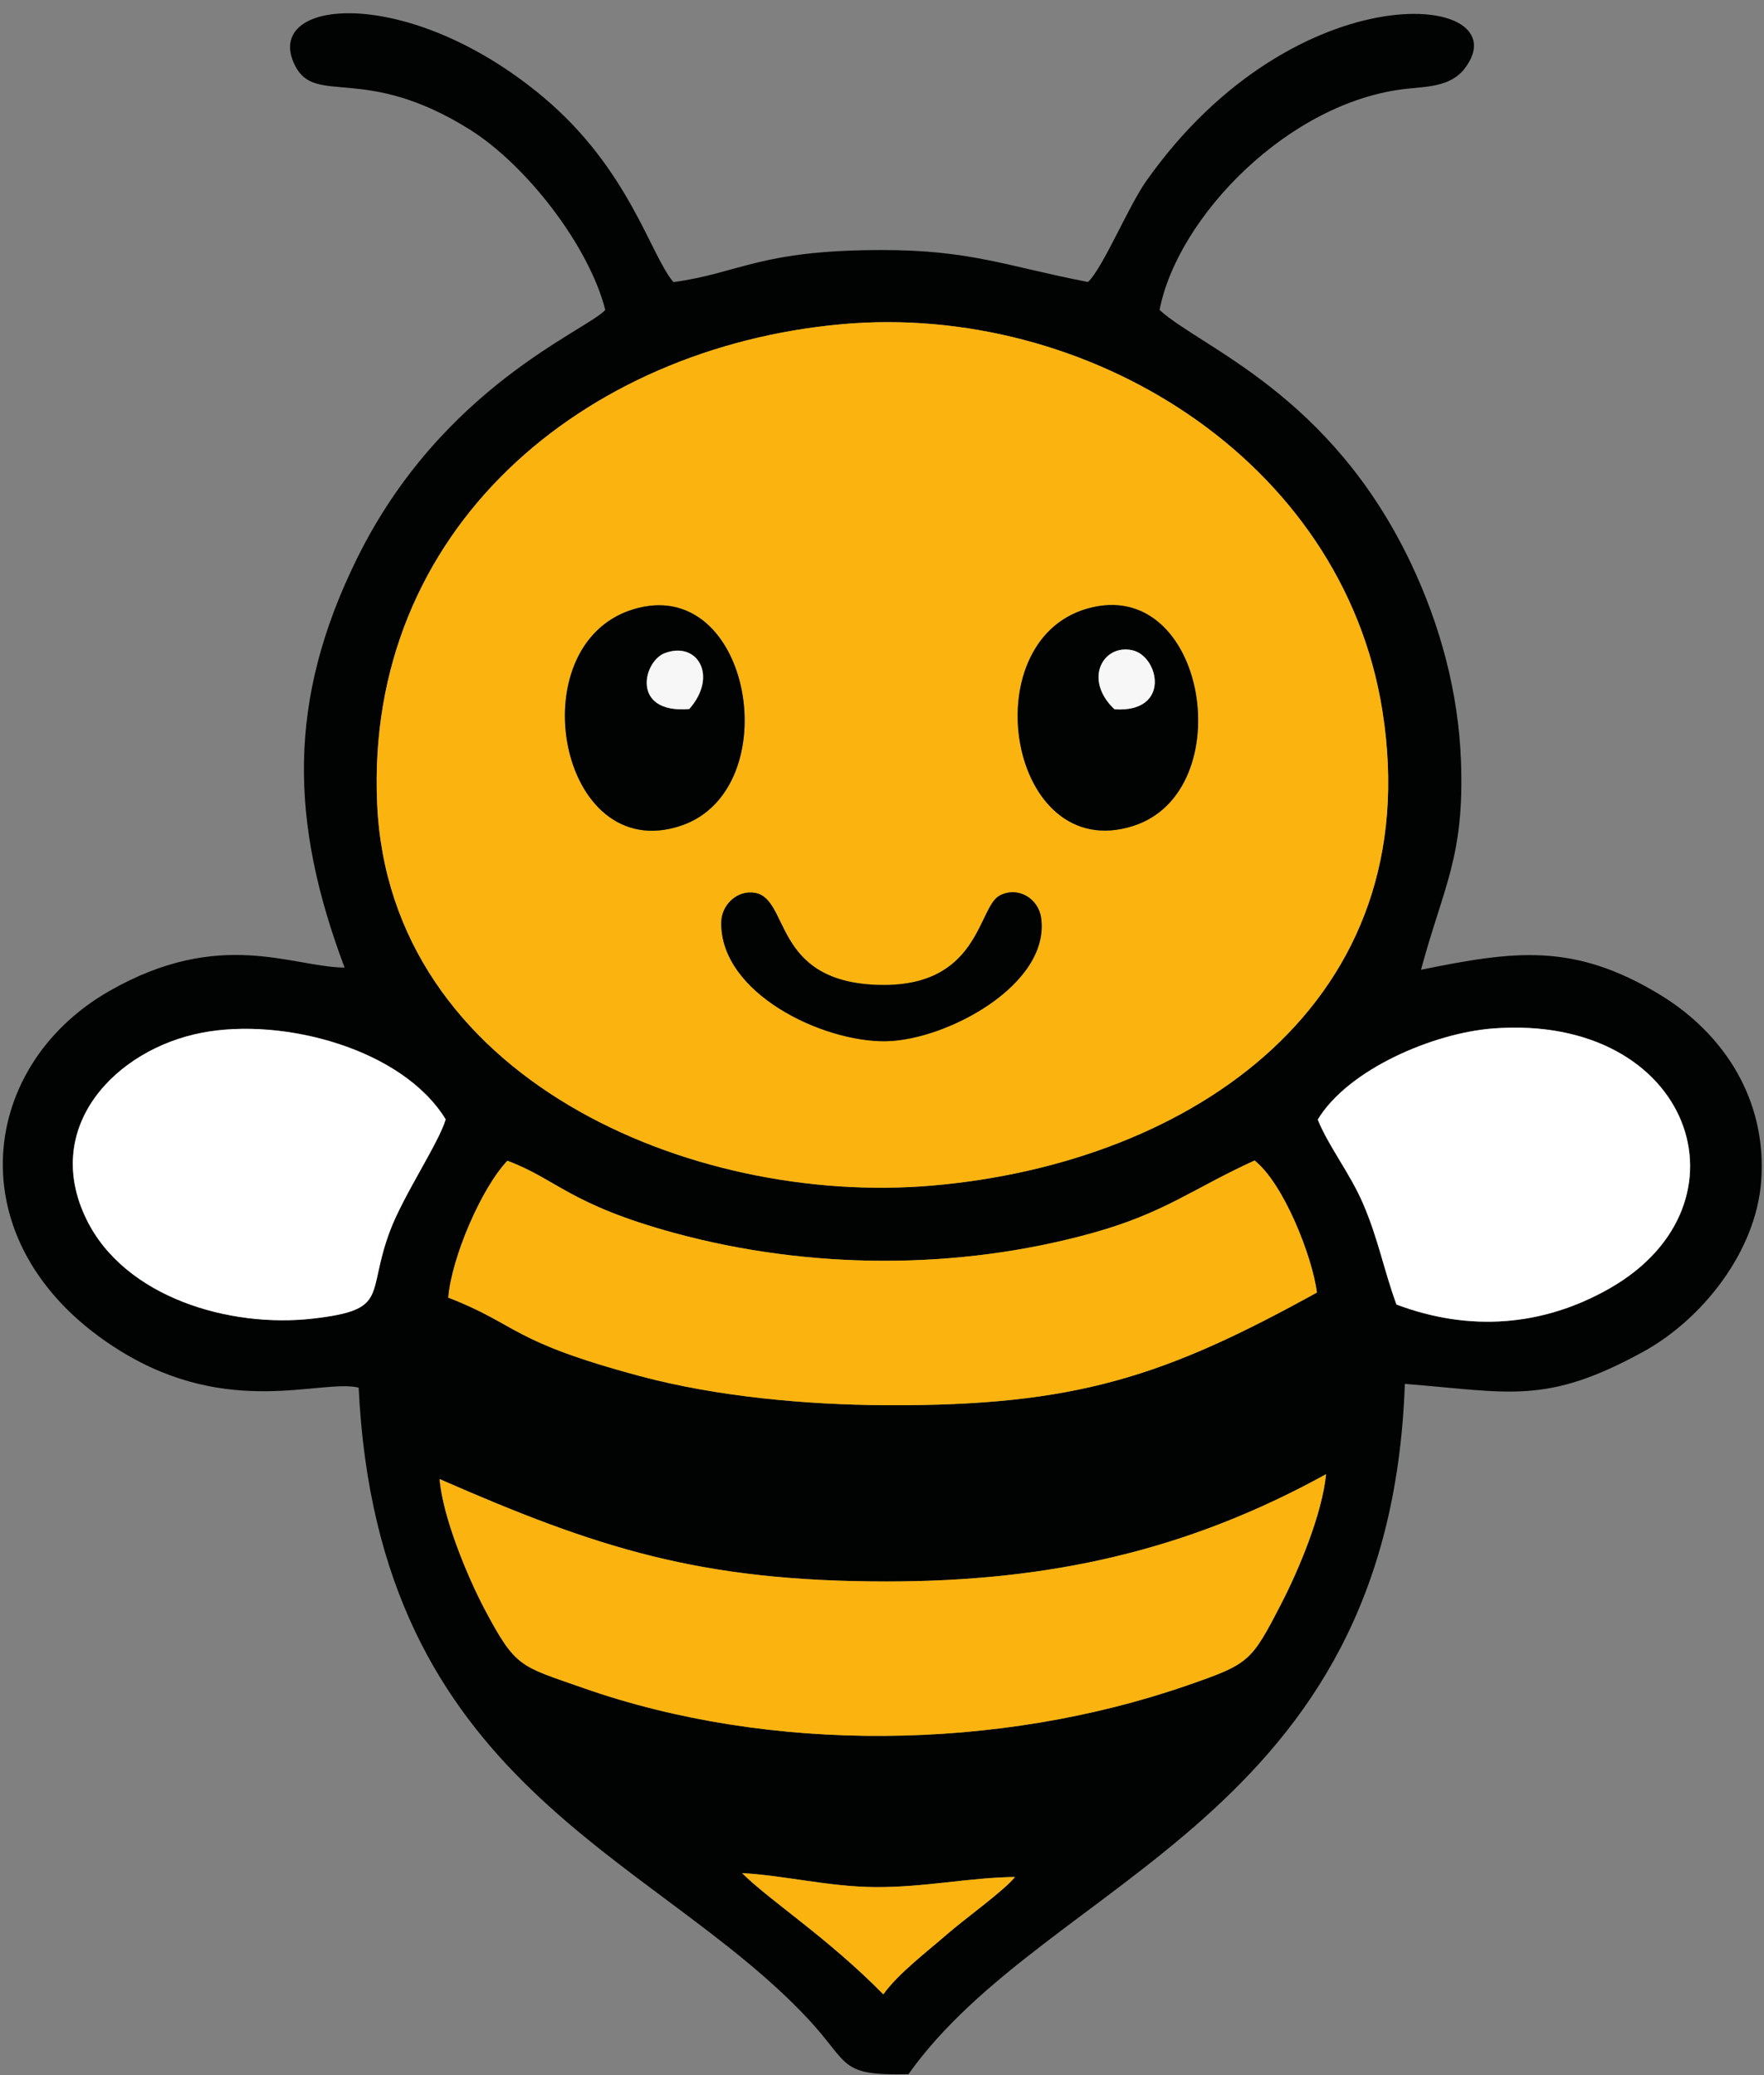
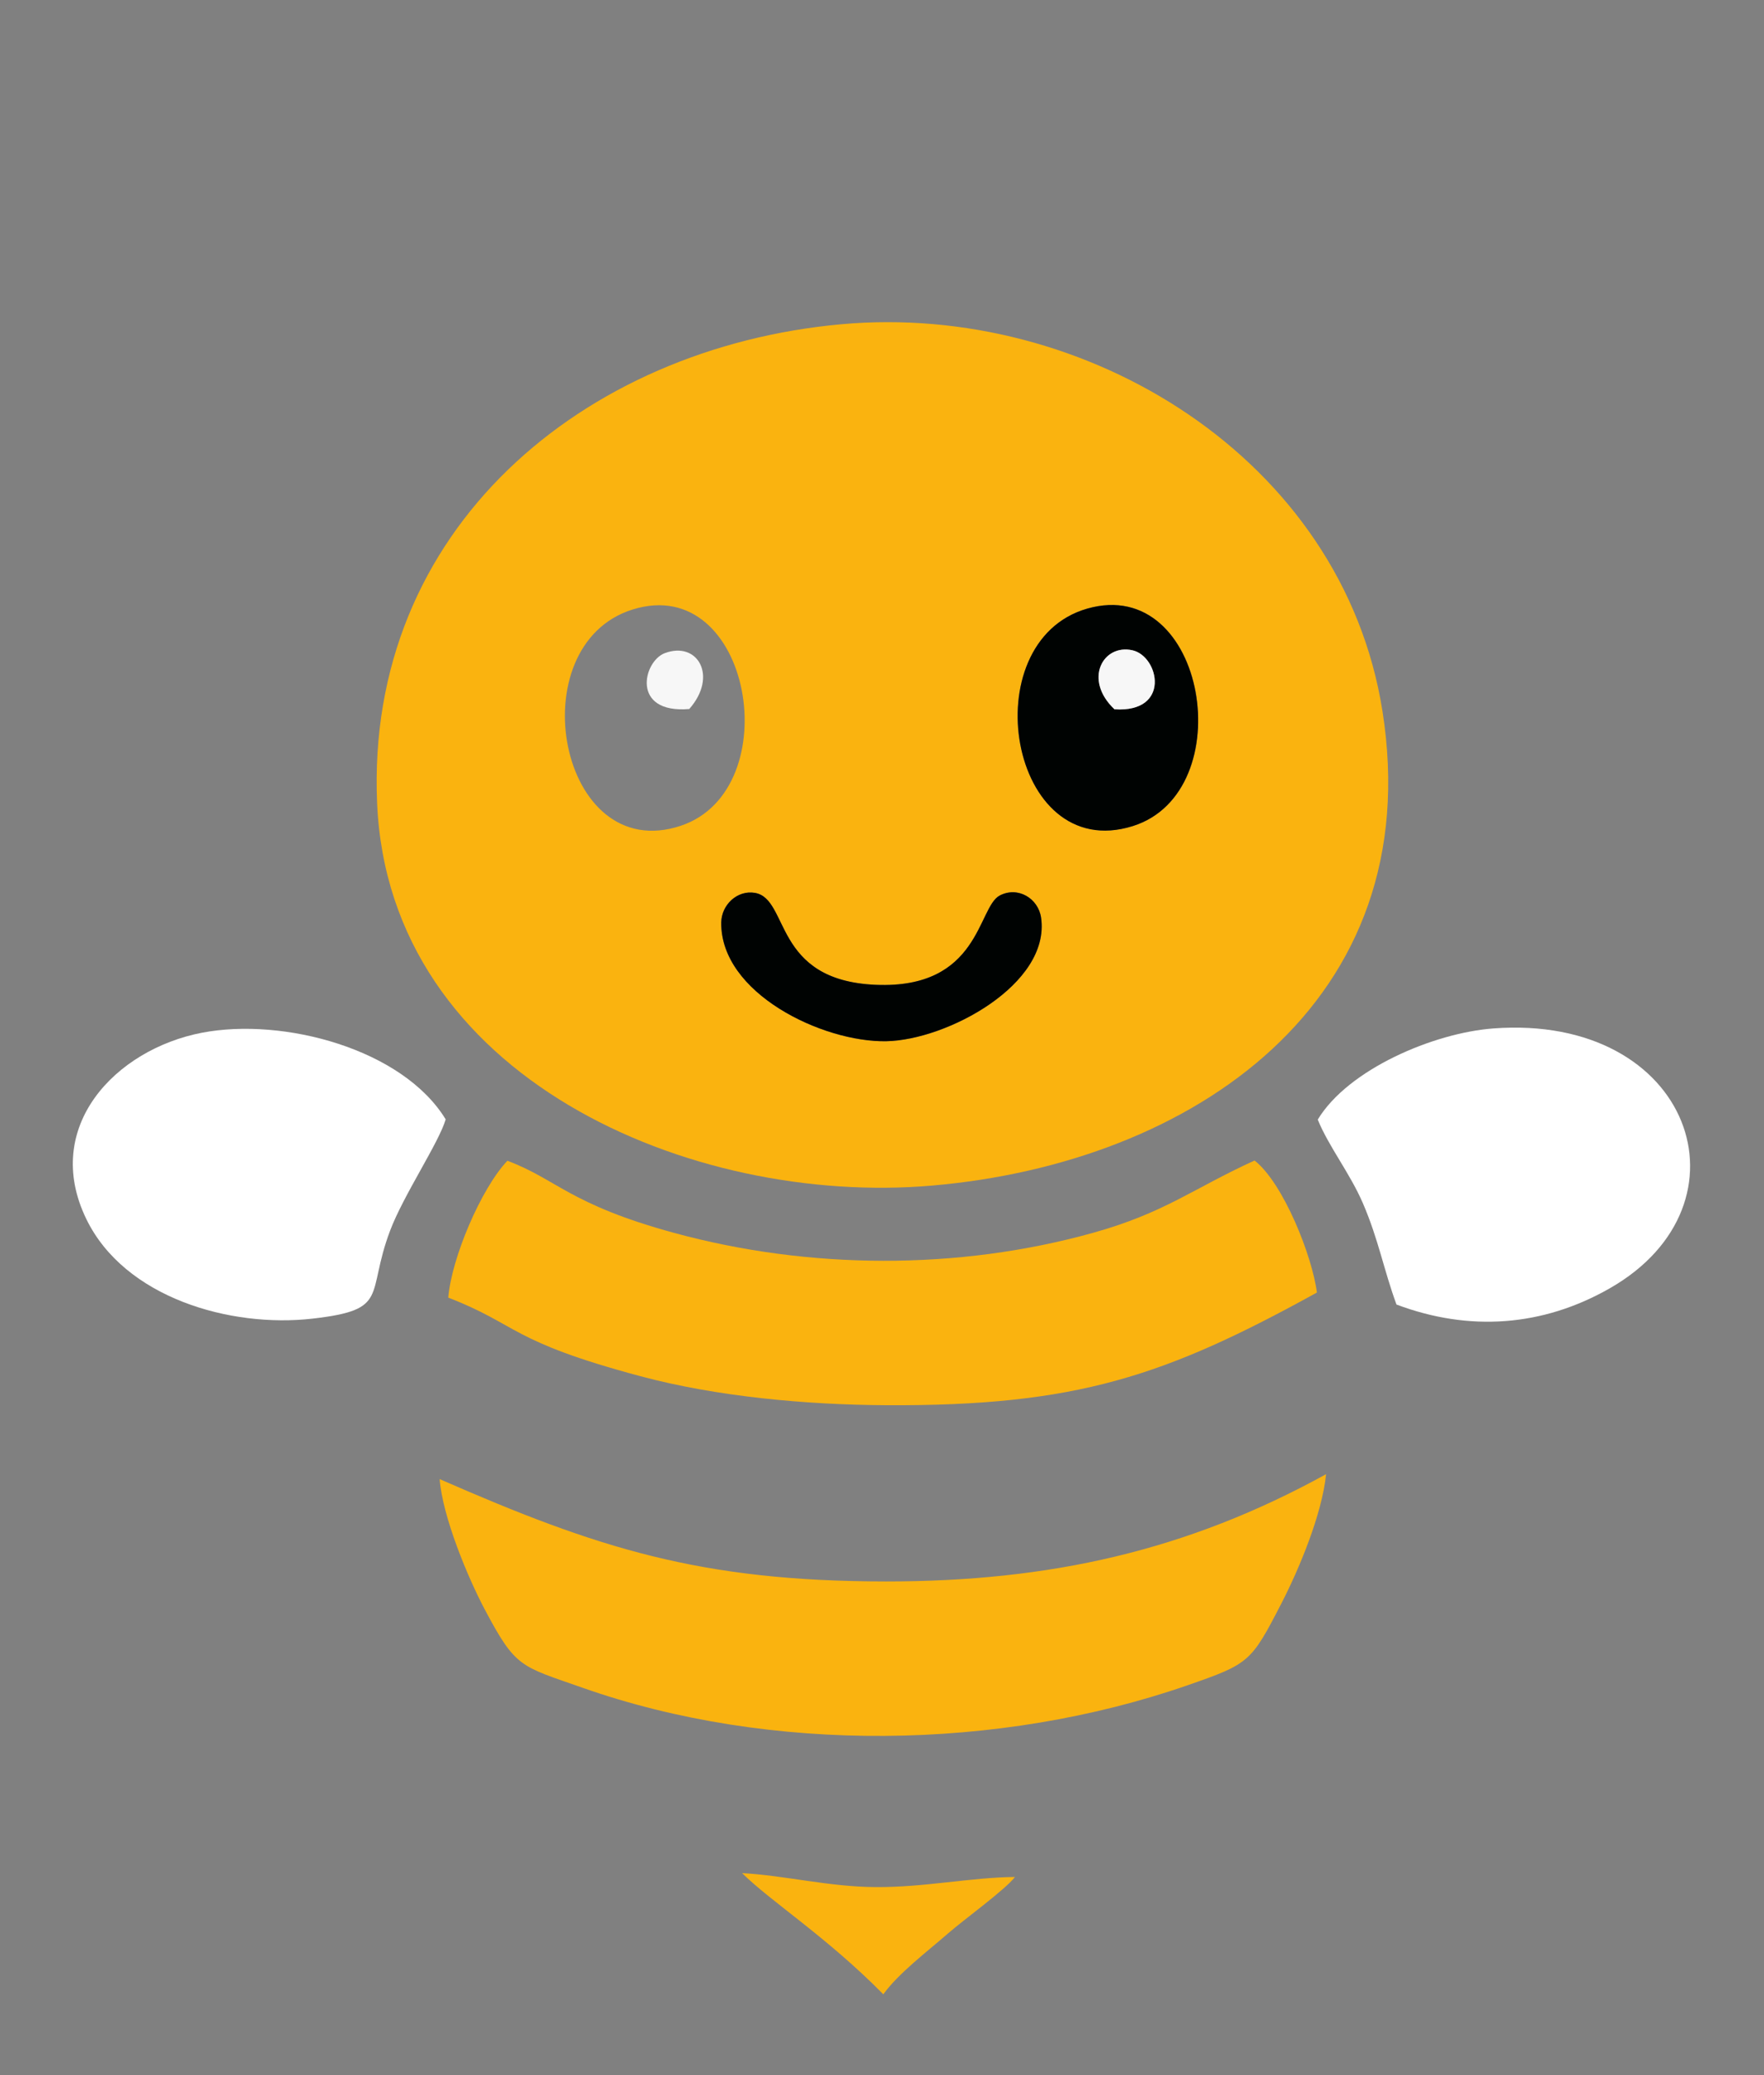
<svg xmlns="http://www.w3.org/2000/svg" viewBox="0 0 166.667 196" height="196" width="166.667" xml:space="preserve" id="svg2" version="1.1">
  <rect x="0" y="0" width="166.667" height="196" fill="#808080" stroke="none" />
  <defs id="defs6" />
  <g transform="matrix(1.333,0,0,-1.333,0,196)" id="g10">
    <g transform="scale(0.1)" id="g12">
-       <path id="path14" style="fill:#000302;fill-opacity:1;fill-rule:evenodd;stroke:none" d="m 526,143.051 c 30.281,-1.637 61.375,-9.707 94.613,-9.903 35.16,-0.207 66.731,6.829 98.785,7.165 -6.89,-9.032 -36.011,-30.02 -47.625,-40.161 C 657.422,87.621 636.961,72.215 626.078,57.18 586.113,97.746 546.141,123.074 526,143.051 Z M 311.613,422.262 c 112.012,-49.02 184.727,-72.485 316.508,-72.532 115.785,-0.042 213.238,21.723 311.793,76.004 -2.851,-28.425 -19.23,-67.453 -31.637,-91.511 -21.468,-41.629 -22.632,-42.832 -66.754,-58.137 -133.57,-46.324 -295.414,-48.551 -428.507,-1.719 -44.332,15.598 -47.34,13.836 -69.496,55.668 -11.918,22.504 -29.813,65.356 -31.907,92.227 z m 6.133,128.593 c 2.199,27.833 23.293,77.45 41.902,96.981 35.102,-13.137 43.868,-30.848 118.247,-51.133 95.503,-26.043 201.035,-26.621 296.652,0.012 51.039,14.215 70.617,31.191 114.691,51.301 20.442,-16.067 40.903,-67.782 44.18,-93.563 -107.43,-59.254 -170.488,-80.566 -305.297,-79.836 -56.871,0.309 -119.918,6.016 -174.328,20.59 -93,24.91 -85.793,36.129 -136.047,55.648 z m -1.84,126.301 c -5.019,-16.843 -29.89,-53.629 -39.41,-78.855 -17.273,-45.754 0.301,-55.965 -54.801,-62.313 -58.554,-6.738 -133.394,14.797 -160.5,70.524 -31.809,65.394 20.707,120.293 81.996,132.058 57.602,11.059 142.25,-11.476 172.715,-61.414 z m 618.106,-0.144 c 21.617,35.734 82.198,61.41 124.348,64.582 140.64,10.57 187.25,-124.297 82.75,-184.071 -47.6,-27.238 -99.72,-30.96 -151.286,-11.57 -9.019,24.563 -12.758,46.172 -23.812,71.785 -9.192,21.289 -24.188,40.09 -32,59.274 z M 596.387,1240.61 c 173.304,15.72 355.14,-95.05 383.468,-273.973 C 1012.5,760.441 845.629,646.156 660.531,630.238 489.754,615.555 275.727,706.621 267.293,901.223 258.875,1095.41 413.395,1224.02 596.387,1240.61 Z m -167.364,10.12 C 415.297,1235.77 312.961,1196.3 252.941,1074.4 203.535,974.055 205.328,888.156 244.242,784.727 206.859,785.027 156.25,813.18 77.375,768.047 -17.734,713.621 -31.133,585 85.281,513.094 162.617,465.328 227.512,493.352 254.215,487.082 267.793,204.449 462.008,157.895 572.367,40.172 602.934,7.562 593.871,-0.582 643.91,0.578 742.969,140.051 985.074,181.051 995.742,489.73 c 74.338,-5.835 99.688,-15.152 168.648,22.594 42.4,23.199 80.18,71.188 83.92,120.965 4.26,56.66 -25.45,104.168 -71.88,132.301 -61.32,37.168 -103.39,30.926 -169.23,17.594 15.91,58.957 30.85,79.925 28.35,147.703 -1.8,48.953 -14.71,96.533 -35.46,140.273 -57.141,120.48 -149.192,152.95 -178.184,179.57 12.567,65.51 91.407,147.82 175.266,156.74 14.808,1.58 31.288,1.62 41.008,14.36 40.95,53.63 -119.024,71.25 -225.645,-79.63 -12.933,-18.31 -30.676,-61.56 -41.363,-71.67 -57.371,11.09 -83.113,22.77 -146.731,22.66 -86.546,-0.15 -99.734,-16.23 -147.105,-22.74 -16.469,19.28 -31.231,79.78 -92.043,130.9 -95.969,80.67 -200.168,70.5 -176.227,22.64 14.551,-29.08 49.024,1.52 123.946,-45.44 39.988,-25.06 84.414,-82.26 96.011,-127.82" />
      <path id="path16" style="fill:#fab30f;fill-opacity:1;fill-rule:evenodd;stroke:none" d="m 511.215,816.762 c 0.176,12.41 11.351,23.09 23.933,20.898 24.547,-4.289 12.442,-62.047 85.559,-65.14 73.949,-3.133 72.117,55.011 87.875,63.269 12.934,6.777 27.402,-2.047 29.352,-15.781 6.695,-47.254 -66.875,-86.664 -109.731,-87.461 -45.207,-0.844 -117.719,34.074 -116.988,84.215 z m 259.402,222.328 c 84.61,24.22 109.379,-129.961 32.254,-154.11 -87.808,-27.492 -114.012,130.7 -32.254,154.11 z m -322.301,-0.65 C 532.828,1064.92 558.82,910.723 482.602,885.238 396.02,856.285 367.219,1013.02 448.316,1038.44 Z m 148.071,202.17 C 413.395,1224.02 258.875,1095.41 267.293,901.223 275.727,706.621 489.754,615.555 660.531,630.238 845.629,646.156 1012.5,760.441 979.855,966.637 951.527,1145.56 769.691,1256.33 596.387,1240.61" />
      <path id="path18" style="fill:#fab30f;fill-opacity:1;fill-rule:evenodd;stroke:none" d="m 317.746,550.855 c 50.254,-19.519 43.047,-30.738 136.047,-55.648 54.41,-14.574 117.457,-20.281 174.328,-20.59 134.809,-0.73 197.867,20.582 305.297,79.836 -3.277,25.781 -23.738,77.496 -44.18,93.563 C 845.164,627.906 825.586,610.93 774.547,596.715 678.93,570.082 573.398,570.66 477.895,596.703 403.516,616.988 394.75,634.699 359.648,647.836 341.039,628.305 319.945,578.688 317.746,550.855" />
      <path id="path20" style="fill:#fab30f;fill-opacity:1;fill-rule:evenodd;stroke:none" d="m 311.613,422.262 c 2.094,-26.871 19.989,-69.723 31.907,-92.227 22.156,-41.832 25.164,-40.07 69.496,-55.668 133.093,-46.832 294.937,-44.605 428.507,1.719 44.122,15.305 45.286,16.508 66.754,58.137 12.407,24.058 28.786,63.086 31.637,91.511 C 841.359,371.453 743.906,349.688 628.121,349.73 496.34,349.777 423.625,373.242 311.613,422.262" />
      <path id="path22" style="fill:#ffffff;fill-opacity:1;fill-rule:evenodd;stroke:none" d="m 934.012,677.012 c 7.812,-19.184 22.808,-37.985 32,-59.274 11.054,-25.613 14.793,-47.222 23.812,-71.785 51.566,-19.39 103.686,-15.668 151.286,11.57 104.5,59.774 57.89,194.641 -82.75,184.071 -42.15,-3.172 -102.731,-28.848 -124.348,-64.582" />
      <path id="path24" style="fill:#ffffff;fill-opacity:1;fill-rule:evenodd;stroke:none" d="M 315.906,677.156 C 285.441,727.094 200.793,749.629 143.191,738.57 81.902,726.805 29.387,671.906 61.195,606.512 88.301,550.785 163.141,529.25 221.695,535.988 c 55.102,6.348 37.528,16.559 54.801,62.313 9.52,25.226 34.391,62.012 39.41,78.855" />
      <path id="path26" style="fill:#000302;fill-opacity:1;fill-rule:evenodd;stroke:none" d="m 789.941,967.758 c -22.285,21.051 -8.144,46.472 12.696,41.822 18.965,-4.23 27.519,-44.424 -12.696,-41.822 z m -19.324,71.332 c -81.758,-23.41 -55.554,-181.602 32.254,-154.11 77.125,24.149 52.356,178.33 -32.254,154.11" />
-       <path id="path28" style="fill:#000302;fill-opacity:1;fill-rule:evenodd;stroke:none" d="m 488.551,967.961 c -41.539,-3.508 -32.711,33.769 -17.406,39.559 23.293,8.8 37.968,-16.27 17.406,-39.559 z m -40.235,70.479 c -81.097,-25.42 -52.296,-182.155 34.286,-153.202 76.218,25.485 50.226,179.682 -34.286,153.202" />
      <path id="path30" style="fill:#000302;fill-opacity:1;fill-rule:evenodd;stroke:none" d="m 708.582,835.789 c -15.758,-8.258 -13.926,-66.402 -87.875,-63.269 -73.117,3.093 -61.012,60.851 -85.559,65.14 -12.582,2.192 -23.757,-8.488 -23.933,-20.898 -0.731,-50.141 71.781,-85.059 116.988,-84.215 42.856,0.797 116.426,40.207 109.731,87.461 -1.95,13.734 -16.418,22.558 -29.352,15.781" />
      <path id="path32" style="fill:#fab30f;fill-opacity:1;fill-rule:evenodd;stroke:none" d="m 526,143.051 c 20.141,-19.977 60.113,-45.305 100.078,-85.871 10.883,15.035 31.344,30.441 45.695,42.972 11.614,10.141 40.735,31.129 47.625,40.161 -32.054,-0.336 -63.625,-7.372 -98.785,-7.165 -33.238,0.196 -64.332,8.266 -94.613,9.903" />
      <path id="path34" style="fill:#f7f7f7;fill-opacity:1;fill-rule:evenodd;stroke:none" d="m 789.941,967.758 c 40.215,-2.602 31.661,37.592 12.696,41.822 -20.84,4.65 -34.981,-20.771 -12.696,-41.822" />
      <path id="path36" style="fill:#f7f7f7;fill-opacity:1;fill-rule:evenodd;stroke:none" d="m 488.551,967.961 c 20.562,23.289 5.887,48.359 -17.406,39.559 -15.305,-5.79 -24.133,-43.067 17.406,-39.559" />
    </g>
  </g>
</svg>